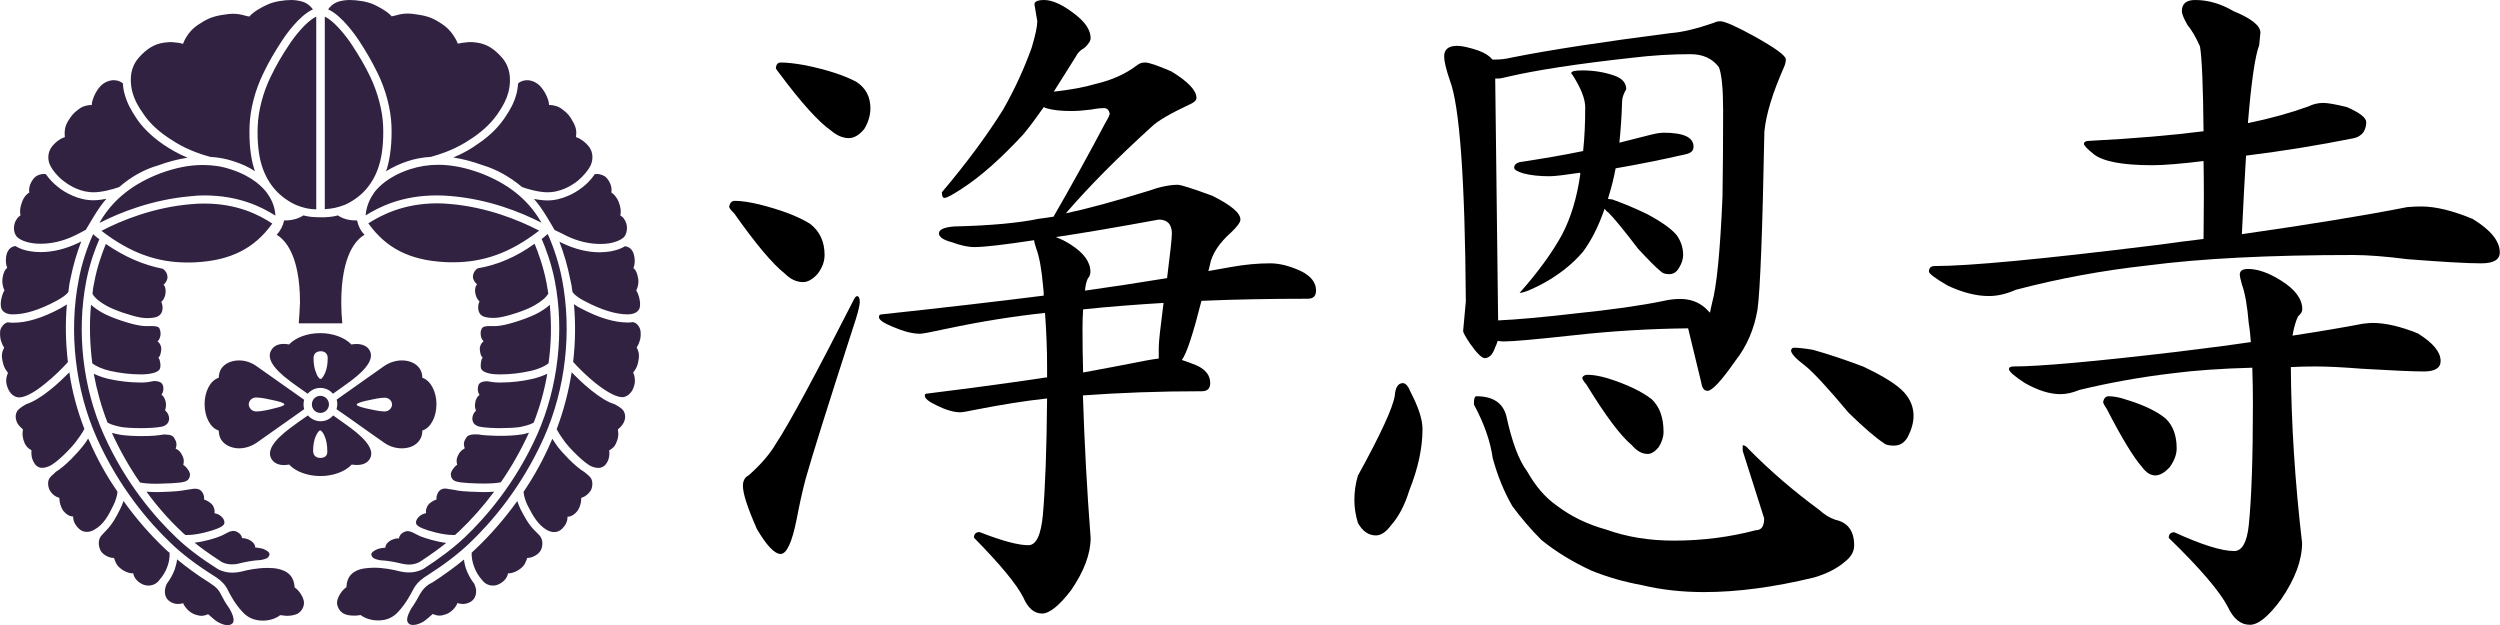
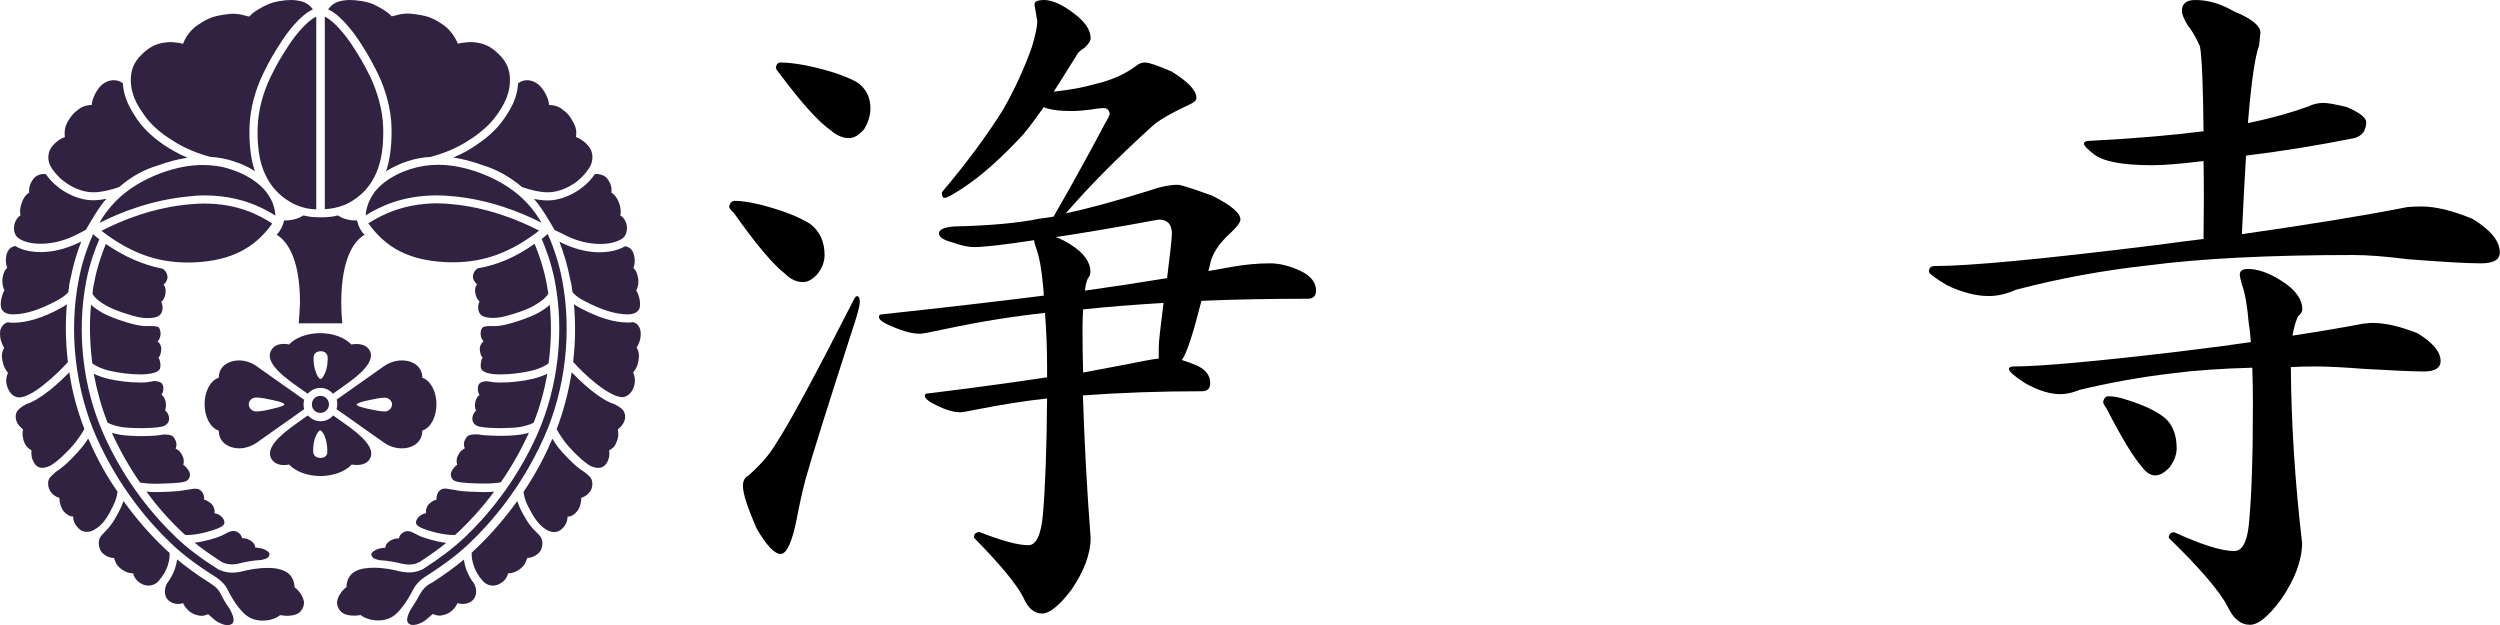
<svg xmlns="http://www.w3.org/2000/svg" version="1.1" id="title_logo" width="120px" height="30px" viewBox="0 0 120 30" xml:space="preserve">
  <path fill="#322242" d="M14.34,15.52h2.09c-0.03-0.33-0.05-0.66-0.05-0.99c0-2.35,0.75-3.05,1.12-3.26c-0.19-0.19-0.31-0.43-0.36-0.69  c-0.03,0-0.05,0-0.08,0c-0.31,0-0.61-0.08-0.84-0.24c-0.12,0.03-0.25,0.06-0.38,0.07c-0.16,0.02-0.31,0.02-0.45,0.02  c-0.15,0-0.29-0.01-0.45-0.02c-0.14-0.02-0.27-0.04-0.38-0.07c-0.25,0.17-0.59,0.25-0.92,0.24c-0.06,0.26-0.18,0.5-0.36,0.69  c0.36,0.21,1.12,0.91,1.12,3.26C14.38,14.86,14.37,15.2,14.34,15.52z M15.38,19c-0.23,0-0.41,0.18-0.41,0.41  c0,0.23,0.18,0.41,0.41,0.41c0.23,0,0.41-0.19,0.41-0.41C15.79,19.19,15.61,19,15.38,19z M16.15,19.64L16.67,20  c0.61,0.43,1.46,1.04,1.77,1.25c0.25,0.18,0.55,0.27,0.85,0.27c0.38,0,0.7-0.15,0.86-0.41c0.08-0.12,0.12-0.26,0.12-0.42v-0.02  l0.02-0.01c0.39-0.13,0.66-0.66,0.66-1.26c0-0.6-0.28-1.13-0.66-1.26l-0.02-0.01v-0.02c0-0.15-0.04-0.29-0.12-0.41  c-0.16-0.25-0.48-0.4-0.86-0.4c-0.3,0-0.6,0.1-0.85,0.27c-0.31,0.22-1.16,0.82-1.77,1.25l-0.51,0.36c0.02,0.07,0.03,0.15,0.03,0.22  C16.18,19.49,16.18,19.57,16.15,19.64z M18.47,19.75c-0.25,0-0.59-0.08-0.91-0.15c-0.29-0.07-0.44-0.13-0.44-0.18  c0-0.07,0.27-0.14,0.44-0.18c0.36-0.08,0.67-0.15,0.91-0.15c0.19,0,0.35,0.15,0.35,0.33C18.81,19.6,18.65,19.75,18.47,19.75z   M11.48,17.3c-0.38,0-0.7,0.15-0.86,0.4c-0.08,0.12-0.11,0.26-0.12,0.41v0.02l-0.02,0.01c-0.39,0.13-0.66,0.66-0.66,1.26  c0,0.6,0.27,1.13,0.66,1.26l0.02,0.01v0.02c0.01,0.16,0.04,0.3,0.12,0.42c0.16,0.25,0.49,0.41,0.86,0.41h0  c0.29,0,0.59-0.1,0.84-0.27c0.3-0.21,1.1-0.78,1.7-1.2l0.58-0.41c-0.02-0.07-0.03-0.15-0.03-0.23c0-0.08,0.01-0.15,0.03-0.22  l-0.58-0.41c-0.6-0.42-1.4-0.99-1.7-1.2C12.07,17.4,11.77,17.3,11.48,17.3z M12.29,19.75c-0.18,0-0.35-0.16-0.35-0.34  c0-0.18,0.16-0.33,0.35-0.33c0.24,0,0.56,0.07,0.92,0.15c0.17,0.04,0.44,0.11,0.44,0.18c0,0.05-0.15,0.11-0.44,0.18  C12.82,19.69,12.53,19.75,12.29,19.75z M13.88,22.3l0.01,0.01c0.31,0.33,0.88,0.54,1.49,0.54c0.61,0,1.18-0.21,1.49-0.54l0.01-0.01  l0.02,0c0.38,0.06,0.68-0.02,0.83-0.24c0.26-0.38-0.04-0.88-0.9-1.52c-0.22-0.17-0.65-0.46-0.84-0.6c-0.15,0.18-0.37,0.28-0.6,0.28  c-0.23,0-0.45-0.1-0.61-0.28c-0.29,0.2-0.65,0.45-0.84,0.6c-0.86,0.64-1.15,1.14-0.89,1.52c0.15,0.22,0.44,0.31,0.82,0.24  L13.88,22.3z M15.38,21.98c-0.22,0-0.35-0.13-0.35-0.33c0-0.28,0.04-0.52,0.13-0.72c0.03-0.06,0.13-0.27,0.21-0.27  c0.08,0,0.19,0.21,0.21,0.27c0.09,0.21,0.13,0.44,0.13,0.72C15.73,21.86,15.6,21.98,15.38,21.98z M13.86,16.53  c-0.38-0.07-0.68,0.02-0.82,0.25c-0.26,0.38,0.03,0.88,0.89,1.52c0.19,0.15,0.55,0.39,0.84,0.6c0.16-0.18,0.37-0.28,0.61-0.28  c0.23,0,0.45,0.1,0.6,0.28c0.19-0.14,0.62-0.43,0.84-0.6c0.86-0.64,1.15-1.14,0.9-1.52c-0.15-0.22-0.45-0.31-0.83-0.25l-0.02,0.01  l-0.01-0.01c-0.31-0.33-0.88-0.54-1.49-0.54c-0.61,0-1.18,0.21-1.49,0.54l-0.01,0.01L13.86,16.53z M15.73,17.19  c0,0.28-0.04,0.51-0.13,0.72c-0.03,0.06-0.13,0.28-0.21,0.28c-0.09,0-0.19-0.21-0.21-0.28c-0.09-0.21-0.13-0.44-0.13-0.72  c0-0.21,0.13-0.33,0.35-0.33C15.6,16.86,15.73,16.98,15.73,17.19z M15.59,0.8v9.24c0.35-0.02,0.62-0.08,0.94-0.2  c0.27-0.11,0.7-0.37,1.02-0.73c0.28-0.32,0.51-0.72,0.64-1.16c0.16-0.5,0.23-1.19,0.2-1.91c-0.03-0.75-0.26-1.59-0.61-2.34  c-0.29-0.6-0.54-1.01-0.89-1.55C16.64,1.77,16.06,1.01,15.59,0.8z M20.96,9.38c0.22,0,0.44,0.01,0.67,0.03  c1.82,0.15,3.36,0.77,4.36,1.28c-0.02-0.03-0.04-0.08-0.07-0.12c-0.62-1.03-1.56-1.77-2.88-2.27c-0.72-0.26-1.37-0.39-2.01-0.39  c-0.46,0-0.9,0.07-1.34,0.21c-1.08,0.35-1.56,0.9-1.72,1.11c-0.16,0.23-0.38,0.59-0.42,1.11C18.22,9.92,19.31,9.38,20.96,9.38z   M17.68,10.72c0.86,1.2,1.99,1.77,3.67,1.86c0.14,0.01,0.27,0.01,0.4,0.01c1.49,0,2.77-0.47,4.13-1.52c-0.97-0.5-2.5-1.13-4.29-1.28  c-0.21-0.02-0.42-0.03-0.63-0.03C19.37,9.77,18.33,10.31,17.68,10.72z M17.31,29.52l0.01,0.01c0.2,0.15,0.51,0.25,0.81,0.25l0,0  c0.02,0,0.04,0,0.07,0c0.38-0.01,0.68-0.15,0.93-0.43c0.35-0.38,0.6-0.85,0.69-1.03c0.12-0.24,0.29-0.43,0.55-0.61  c0.01-0.01,0.17-0.11,0.17-0.11c0.8-0.51,1.48-1.03,2.01-1.54c1.03-0.98,2.48-2.65,3.56-5.06c1.04-2.33,1.35-5.09,0.87-7.59  c-0.14-0.73-0.39-1.52-0.69-2.18l-0.15,0.13l0,0c-0.02,0.01-0.04,0.03-0.06,0.05c-0.03,0.02-0.06,0.04-0.08,0.06  c0.17,0.39,0.46,1.13,0.63,2.01c0.47,2.42,0.16,5.11-0.84,7.37c-1.05,2.35-2.47,3.98-3.48,4.94c-0.53,0.5-1.21,1.02-2.01,1.53  c-0.35,0.17-0.7,0.2-1.13,0.1c-0.31-0.08-0.76-0.17-1.23-0.17c-0.18,0-0.34,0.02-0.49,0.04c-0.52,0.09-0.8,0.39-0.82,0.87l0,0.02  l-0.01,0.01c-0.22,0.15-0.41,0.46-0.44,0.69c-0.02,0.22,0.11,0.46,0.31,0.57c0.12,0.07,0.31,0.1,0.5,0.1  C17.1,29.56,17.31,29.52,17.31,29.52z M27.19,11.32c0.56,0.27,1.11,0.39,1.63,0.39c0.15,0,0.29-0.01,0.42-0.03  c0.3-0.05,0.54-0.15,0.68-0.27c0.13-0.11,0.22-0.38,0.15-0.66c-0.06-0.21-0.18-0.35-0.27-0.39l-0.02-0.01l0-0.03  c0.04-0.17,0.01-0.39-0.08-0.62c-0.11-0.27-0.25-0.39-0.33-0.44l-0.02-0.01l0-0.03c0.05-0.35-0.19-0.68-0.34-0.77  c-0.15-0.08-0.33-0.12-0.46-0.09c-0.16,0.24-0.37,0.46-0.58,0.62c-0.16,0.13-0.73,0.55-1.47,0.63c-0.24,0.03-0.54,0-0.87-0.06  c0.39,0.42,0.85,1.25,0.99,1.49C26.9,11.17,27.08,11.26,27.19,11.32z M27.48,14.02c0.1,0.13,0.28,0.28,0.58,0.43  c0.79,0.42,1.49,0.64,2.07,0.64h0.02c0.39-0.01,0.51-0.19,0.55-0.3c0.08-0.26-0.05-0.68-0.15-0.83l-0.01-0.02l0.01-0.02  c0.07-0.13,0.12-0.36,0.08-0.56c-0.05-0.29-0.12-0.4-0.21-0.48l-0.02-0.01l0.01-0.02c0.09-0.23,0.06-0.5,0.01-0.65  c-0.03-0.11-0.12-0.3-0.33-0.36c-0.03-0.01-0.06-0.02-0.09-0.02c-0.19,0.12-0.44,0.2-0.71,0.25c-0.16,0.02-0.33,0.04-0.5,0.04  c-0.57,0-1.17-0.14-1.78-0.43l-0.16-0.08c0.22,0.57,0.4,1.19,0.51,1.76C27.41,13.55,27.45,13.76,27.48,14.02z M25.06,8.98  c0.34,0.12,0.82,0.25,1.24,0.25c0.06,0,0.12-0.01,0.17-0.01c0.63-0.06,1.12-0.43,1.26-0.54c0.27-0.22,0.52-0.53,0.61-0.72  c0.1-0.2,0.16-0.53-0.01-0.83c-0.14-0.24-0.46-0.48-0.66-0.54l-0.02-0.01l0-0.02c0.03-0.25,0.01-0.45-0.15-0.72  c-0.15-0.27-0.23-0.39-0.52-0.6c-0.21-0.17-0.49-0.2-0.6-0.2l-0.03-0.01V5c0-0.15-0.12-0.49-0.34-0.77  c-0.09-0.12-0.3-0.34-0.65-0.38C25.17,3.84,25,3.89,24.87,4c-0.02,0.25-0.06,0.45-0.09,0.54c-0.1,0.37-0.27,0.71-0.59,1.17  c-0.21,0.3-0.6,0.77-1.3,1.23c-0.28,0.2-0.63,0.41-1.13,0.62c0.45,0.07,0.92,0.19,1.41,0.37C23.84,8.13,24.48,8.49,25.06,8.98z   M15.75,0.45c0.66,0.29,1.34,1.29,1.47,1.48c0.36,0.56,0.61,0.97,0.92,1.61c0.38,0.78,0.62,1.7,0.65,2.49  c0.03,0.75-0.05,1.5-0.21,2.04c-0.02,0.05-0.03,0.09-0.05,0.15c0.31-0.19,0.66-0.36,1.03-0.48c0.36-0.12,0.74-0.19,1.12-0.21  c0.98-0.27,1.54-0.6,2-0.91c0.64-0.43,1-0.86,1.19-1.13c0.29-0.42,0.44-0.72,0.53-1.05c0.08-0.3,0.22-1.07-0.3-1.67  c-0.38-0.43-0.73-0.65-1.18-0.72c-0.12-0.02-0.23-0.03-0.34-0.03c-0.16,0-0.29,0.03-0.43,0.04c-0.05,0.02-0.09,0.02-0.15,0.03h-0.03  l-0.01-0.03c-0.1-0.25-0.34-0.63-0.69-0.87c-0.42-0.29-0.69-0.42-1.29-0.5c-0.14-0.02-0.27-0.04-0.39-0.04  c-0.25,0-0.42,0.04-0.59,0.09c-0.06,0.01-0.12,0.03-0.18,0.04L18.8,0.79l-0.01-0.02c-0.22-0.24-0.63-0.45-0.86-0.56  C17.62,0.07,17.12,0,16.78,0c-0.1,0-0.19,0.01-0.27,0.02C16.15,0.07,15.94,0.19,15.75,0.45z M27.51,17.37  c0.21,0.24,0.68,0.71,1.1,1.04c0.58,0.46,1.06,0.69,1.32,0.65c0.2-0.04,0.38-0.2,0.47-0.43c0.1-0.25,0.1-0.49,0-0.73l-0.01-0.02  l0.01-0.01c0.06-0.08,0.12-0.16,0.17-0.28c0.05-0.1,0.1-0.38,0.1-0.5c0-0.18-0.05-0.28-0.09-0.37l-0.02-0.04l0.01-0.02  c0.07-0.11,0.11-0.2,0.15-0.34c0.03-0.1,0.05-0.31,0.02-0.46c-0.01-0.06-0.05-0.21-0.2-0.33c-0.04-0.03-0.08-0.05-0.16-0.07  c-0.07,0.01-0.14,0.02-0.22,0.02h-0.03c-0.65,0-1.4-0.23-2.25-0.68c-0.13-0.06-0.23-0.13-0.33-0.2  C27.63,15.52,27.62,16.45,27.51,17.37z M26.72,20.6c0.12,0.23,0.29,0.47,0.41,0.63c0.21,0.28,0.91,1.01,1.27,1.16  c0.33,0.13,0.56,0.08,0.72-0.16c0.15-0.24,0.14-0.49,0.12-0.59l0-0.02l0.02-0.01c0.15-0.1,0.24-0.17,0.3-0.31  c0.06-0.14,0.09-0.21,0.11-0.35c0.02-0.14,0-0.22-0.01-0.32l0-0.02l0.01-0.01c0.14-0.11,0.25-0.25,0.3-0.39  c0.06-0.16,0.05-0.33-0.03-0.47c-0.04-0.07-0.12-0.17-0.44-0.34c-0.32-0.09-0.69-0.32-1.14-0.68c-0.39-0.31-0.76-0.69-0.92-0.85  C27.29,18.81,27.05,19.73,26.72,20.6z M25.13,23.61c0.02,0.21,0.09,0.44,0.2,0.66c0.25,0.49,0.49,0.92,0.92,1.17  c0.11,0.06,0.23,0.1,0.34,0.1c0.15,0,0.28-0.05,0.39-0.16c0.24-0.23,0.26-0.46,0.26-0.55v-0.03l0.03,0  c0.16-0.01,0.32-0.11,0.45-0.28c0.11-0.15,0.18-0.38,0.18-0.59V23.9l0.02-0.01c0.17-0.05,0.31-0.17,0.42-0.32  c0.09-0.13,0.13-0.4,0.05-0.57c-0.04-0.1-0.16-0.2-0.3-0.31l-0.02-0.02c-0.5-0.29-1.14-1.02-1.28-1.2c-0.07-0.1-0.18-0.25-0.28-0.41  l0,0c-0.02,0.04-0.03,0.08-0.05,0.12C26.1,22.02,25.65,22.84,25.13,23.61z M22.64,26.53c-0.01,0.21,0.03,0.44,0.12,0.68  c0.09,0.23,0.18,0.41,0.42,0.68c0.17,0.2,0.46,0.27,0.7,0.18c0.26-0.1,0.45-0.3,0.5-0.52l0-0.03h0.03c0.21,0,0.45-0.12,0.59-0.24  c0.19-0.15,0.24-0.31,0.3-0.48l0.01-0.02l0.02,0c0.22,0,0.54-0.17,0.64-0.39c0.09-0.21,0.11-0.51-0.1-0.72  c-0.06-0.06-0.13-0.13-0.19-0.19c-0.31-0.3-0.52-0.7-0.7-1.05c-0.04-0.09-0.1-0.22-0.15-0.38c-0.6,0.83-1.27,1.61-2,2.3  c-0.05,0.04-0.09,0.08-0.14,0.13L22.64,26.53z M20.6,28.04L20.6,28.04c-0.19,0.13-0.31,0.26-0.41,0.43  c-0.02,0.02-0.03,0.05-0.05,0.08c-0.08,0.16-0.22,0.4-0.4,0.66c-0.2,0.35-0.25,0.58-0.14,0.7c0.08,0.09,0.21,0.11,0.38,0.07  c0.12-0.03,0.31-0.1,0.44-0.21c0.11-0.09,0.16-0.13,0.34-0.29l0.01-0.01l0.02,0.01c0.22,0.09,0.37,0.09,0.6,0.01  c0.27-0.09,0.48-0.33,0.56-0.52l0.01-0.03L22,28.96c0.23,0.06,0.44,0.03,0.63-0.1c0.19-0.13,0.27-0.4,0.2-0.66  c-0.02-0.05-0.04-0.11-0.06-0.17c-0.2-0.26-0.29-0.45-0.38-0.67c-0.06-0.16-0.1-0.33-0.12-0.5c-0.45,0.37-0.95,0.73-1.5,1.09  C20.66,28.01,20.62,28.03,20.6,28.04z M22.93,12.88c-0.14,0.09-0.23,0.24-0.23,0.42c0,0.09,0.08,0.25,0.18,0.33l0.02,0.02  l-0.02,0.02c-0.07,0.09-0.1,0.25-0.06,0.43c0.03,0.15,0.1,0.28,0.18,0.35l0.02,0.02L23,14.5c-0.1,0.26-0.04,0.54,0.13,0.65  c0.08,0.06,0.27,0.11,0.54,0.11c0.11,0,0.23-0.01,0.34-0.03c0.41-0.07,1.26-0.34,1.64-0.57c0.34-0.19,0.57-0.39,0.67-0.57  c-0.03-0.18-0.06-0.36-0.09-0.53c-0.15-0.76-0.39-1.43-0.57-1.86C24.77,12.34,23.87,12.72,22.93,12.88z M23.51,15.65  c-0.27,0-0.35,0.05-0.39,0.13c-0.05,0.09-0.06,0.2-0.04,0.33c0.01,0.08,0.03,0.14,0.11,0.25l0.02,0.03l-0.03,0.02  c-0.07,0.05-0.16,0.21-0.15,0.34c0.01,0.19,0.05,0.33,0.12,0.4l0.02,0.02l-0.02,0.02c-0.06,0.08-0.11,0.38-0.05,0.52  c0.07,0.15,0.39,0.26,0.83,0.26c0.04,0,0.07,0,0.11,0c0.47,0,0.96-0.06,1.45-0.17c0.34-0.08,0.63-0.2,0.84-0.36  c0.13-0.94,0.15-1.88,0.06-2.81c-0.14,0.13-0.31,0.25-0.54,0.38c-0.43,0.24-1.33,0.54-1.77,0.61c-0.16,0.03-0.34,0.04-0.51,0.03  C23.55,15.65,23.53,15.65,23.51,15.65z M23.39,18.3c-0.34,0-0.42,0.13-0.44,0.24c-0.03,0.14-0.02,0.27,0.05,0.39l0.02,0.03  l-0.03,0.02c-0.08,0.05-0.16,0.2-0.18,0.35c-0.03,0.17-0.01,0.24,0.03,0.36l0.01,0.02l-0.01,0.01c-0.11,0.1-0.17,0.24-0.17,0.4  c0.02,0.15,0.08,0.25,0.23,0.32c0.11,0.06,0.47,0.1,0.97,0.11c0.06,0,0.13,0,0.19,0c0.34,0,0.68-0.02,0.88-0.05  c0.22-0.04,0.52-0.12,0.65-0.2c0.01-0.01,0.02-0.01,0.03-0.02c0.29-0.74,0.51-1.52,0.65-2.34c-0.21,0.1-0.44,0.18-0.68,0.24  c-0.52,0.12-1.04,0.18-1.55,0.18c-0.04,0-0.07,0-0.1,0C23.74,18.36,23.56,18.33,23.39,18.3z M22.78,20.85c-0.2,0-0.33,0.05-0.4,0.16  c-0.12,0.18-0.14,0.3-0.08,0.49l0,0.03l-0.02,0.01c-0.11,0.06-0.2,0.13-0.29,0.31c-0.08,0.16-0.09,0.28-0.05,0.44l0.01,0.02  l-0.02,0.01c-0.15,0.1-0.3,0.33-0.29,0.45c0.01,0.18,0.09,0.29,0.26,0.34c0.23,0.08,1.02,0.1,1.28,0.1c0.03,0,0.07,0,0.11,0  c0.3,0,0.55-0.02,0.75-0.06c0.52-0.75,0.97-1.55,1.35-2.38c-0.19,0.06-0.35,0.09-0.4,0.09c-0.26,0.04-0.7,0.07-1.14,0.06  c-0.39-0.01-0.7-0.03-0.91-0.07C22.88,20.85,22.83,20.85,22.78,20.85z M21.37,23.45c-0.16,0-0.23,0.06-0.3,0.13  c-0.06,0.07-0.13,0.22-0.12,0.37l0,0.03l-0.03,0.01c-0.12,0.03-0.31,0.16-0.37,0.25c-0.05,0.07-0.13,0.23-0.1,0.36l0,0.03  l-0.03,0.01c-0.22,0.04-0.4,0.22-0.44,0.36c-0.04,0.14,0,0.24,0.32,0.37c0.26,0.11,0.95,0.31,1.44,0.31c0,0,0,0,0,0  c0.04,0,0.07,0,0.1,0c0.06-0.06,0.12-0.11,0.18-0.16c0.6-0.57,1.18-1.22,1.7-1.92c-0.14,0.01-0.28,0.02-0.44,0.02  c-0.04,0-0.08,0-0.12,0c-0.89-0.02-1.18-0.06-1.32-0.1c-0.12-0.02-0.22-0.03-0.33-0.05C21.47,23.46,21.42,23.45,21.37,23.45z   M19.11,25.84c-0.13,0-0.31,0.06-0.42,0.14c-0.12,0.09-0.18,0.18-0.19,0.28l0,0.03l-0.02,0c-0.15,0.01-0.32,0.04-0.43,0.1  c-0.17,0.09-0.27,0.17-0.21,0.29c0.04,0.08,0.09,0.15,0.39,0.21c0.41,0.02,0.78,0.1,1.03,0.16c0.13,0.03,0.25,0.05,0.37,0.05  c0.22,0,0.38-0.06,0.48-0.11c0.01,0,0.1-0.06,0.1-0.06c0.44-0.29,0.85-0.58,1.21-0.87c-0.49-0.06-1.02-0.23-1.25-0.32l-0.02-0.01  c-0.05-0.02-0.11-0.05-0.18-0.09c-0.04-0.02-0.07-0.04-0.12-0.06c-0.15-0.09-0.31-0.11-0.44-0.05c-0.14,0.06-0.23,0.16-0.26,0.3  l-0.01,0.02H19.11z M13.87,2.16c-0.36,0.54-0.6,0.95-0.89,1.55c-0.36,0.75-0.58,1.59-0.61,2.34c-0.03,0.72,0.04,1.41,0.2,1.91  c0.14,0.44,0.36,0.84,0.65,1.16c0.32,0.36,0.75,0.62,1.02,0.73c0.32,0.13,0.59,0.19,0.94,0.2V0.8C14.71,1.01,14.12,1.77,13.87,2.16z   M13.22,10.35c-0.03-0.52-0.25-0.88-0.42-1.11c-0.16-0.21-0.65-0.77-1.72-1.11c-0.44-0.15-0.88-0.21-1.35-0.21  c-0.64,0-1.29,0.13-2.01,0.39c-1.32,0.5-2.26,1.24-2.88,2.27c-0.02,0.05-0.05,0.09-0.06,0.12c0.99-0.51,2.54-1.12,4.36-1.28  C9.37,9.39,9.59,9.38,9.8,9.38C11.45,9.38,12.54,9.92,13.22,10.35z M9.8,9.77c-0.2,0-0.42,0.01-0.63,0.03  c-1.79,0.15-3.32,0.77-4.3,1.28c1.37,1.05,2.64,1.52,4.13,1.52c0.13,0,0.27,0,0.4-0.01c1.68-0.09,2.82-0.67,3.67-1.86  C12.43,10.31,11.39,9.77,9.8,9.77z M13.78,29.56c0.19,0,0.38-0.04,0.5-0.1c0.2-0.11,0.33-0.35,0.31-0.57  c-0.03-0.23-0.22-0.54-0.44-0.69l-0.01-0.01l0-0.02c-0.03-0.48-0.3-0.77-0.82-0.87c-0.15-0.03-0.31-0.04-0.49-0.04  c-0.46,0-0.92,0.09-1.22,0.17c-0.42,0.1-0.78,0.07-1.13-0.1c-0.81-0.51-1.49-1.02-2.02-1.53c-1.01-0.96-2.43-2.59-3.48-4.94  c-1.01-2.26-1.31-4.94-0.84-7.37c0.17-0.88,0.46-1.63,0.63-2.01c-0.03-0.02-0.06-0.04-0.09-0.06c-0.01-0.02-0.04-0.03-0.06-0.05v0  l-0.15-0.13c-0.3,0.66-0.56,1.46-0.69,2.18c-0.49,2.5-0.17,5.27,0.86,7.59c1.08,2.41,2.53,4.08,3.56,5.06  c0.53,0.51,1.21,1.03,2.02,1.54c0,0,0.15,0.1,0.17,0.11c0.26,0.18,0.43,0.36,0.55,0.61c0.09,0.18,0.33,0.65,0.69,1.03  c0.25,0.28,0.54,0.41,0.93,0.43c0.02,0,0.04,0,0.06,0l0,0c0.31,0,0.62-0.1,0.81-0.25l0.01-0.01C13.45,29.52,13.67,29.56,13.78,29.56  z M4.12,11.03c0.15-0.24,0.6-1.07,0.99-1.49C4.78,9.61,4.48,9.63,4.24,9.6c-0.73-0.08-1.31-0.5-1.46-0.63  C2.58,8.82,2.37,8.6,2.2,8.36c-0.12-0.03-0.3,0-0.45,0.09C1.6,8.54,1.36,8.87,1.4,9.22l0.01,0.03L1.39,9.25  C1.31,9.3,1.16,9.42,1.06,9.69c-0.09,0.23-0.12,0.45-0.08,0.62v0.03l-0.01,0.01c-0.09,0.05-0.21,0.18-0.27,0.39  c-0.08,0.28,0.01,0.55,0.15,0.66c0.13,0.12,0.38,0.22,0.68,0.27c0.13,0.02,0.27,0.03,0.42,0.03c0.51,0,1.07-0.12,1.63-0.39  C3.68,11.26,3.87,11.17,4.12,11.03z M3.39,13.35c0.11-0.57,0.29-1.19,0.51-1.76l-0.16,0.08c-0.62,0.29-1.22,0.43-1.78,0.43  c-0.18,0-0.34-0.01-0.51-0.04c-0.27-0.04-0.52-0.13-0.71-0.25c-0.03,0-0.06,0.01-0.09,0.02c-0.21,0.06-0.3,0.26-0.33,0.36  c-0.04,0.15-0.07,0.42,0.02,0.65l0.01,0.02l-0.02,0.01c-0.09,0.08-0.16,0.19-0.21,0.48c-0.03,0.2,0.02,0.43,0.08,0.56l0.02,0.02  L0.2,13.96c-0.09,0.15-0.22,0.57-0.14,0.83c0.04,0.11,0.16,0.3,0.55,0.3h0.01c0.59,0,1.28-0.22,2.07-0.64  c0.3-0.16,0.49-0.3,0.59-0.43C3.31,13.76,3.34,13.55,3.39,13.35z M7.59,7.94C8.07,7.76,8.55,7.64,9,7.57  C8.5,7.36,8.15,7.14,7.86,6.95C7.17,6.48,6.78,6.02,6.57,5.71C6.26,5.25,6.09,4.91,5.99,4.54C5.96,4.45,5.91,4.26,5.9,4  C5.76,3.89,5.6,3.84,5.4,3.85C5.04,3.89,4.83,4.11,4.74,4.23C4.53,4.51,4.41,4.84,4.41,5v0.03L4.38,5.04c-0.11,0-0.39,0.03-0.6,0.2  c-0.29,0.21-0.36,0.33-0.53,0.6C3.1,6.11,3.09,6.31,3.11,6.56l0.01,0.02L3.09,6.59c-0.21,0.06-0.52,0.3-0.66,0.54  c-0.17,0.3-0.12,0.63-0.01,0.83c0.09,0.19,0.33,0.5,0.62,0.72c0.14,0.11,0.63,0.48,1.26,0.54c0.05,0,0.11,0.01,0.17,0.01  c0.42,0,0.9-0.13,1.25-0.25C6.28,8.49,6.92,8.13,7.59,7.94z M14.24,0.02C14.17,0.01,14.08,0,13.98,0c-0.33,0-0.83,0.07-1.14,0.22  c-0.23,0.1-0.65,0.32-0.86,0.56l-0.01,0.02l-0.02-0.01c-0.06-0.01-0.12-0.02-0.18-0.04c-0.18-0.05-0.35-0.09-0.6-0.09  c-0.12,0-0.25,0.02-0.39,0.04c-0.6,0.08-0.87,0.22-1.29,0.5c-0.36,0.24-0.6,0.62-0.69,0.87L8.78,2.1H8.76  C8.7,2.08,8.66,2.08,8.61,2.06C8.47,2.05,8.33,2.02,8.18,2.02c-0.11,0-0.22,0.02-0.33,0.03C7.4,2.12,7.04,2.34,6.66,2.77  c-0.53,0.6-0.38,1.37-0.3,1.67C6.45,4.77,6.6,5.07,6.9,5.49c0.18,0.27,0.54,0.7,1.19,1.13c0.46,0.31,1.02,0.64,2,0.91  c0.38,0.02,0.76,0.09,1.12,0.21c0.38,0.12,0.73,0.28,1.03,0.48c-0.02-0.06-0.04-0.1-0.05-0.15c-0.17-0.54-0.24-1.29-0.21-2.04  c0.03-0.8,0.27-1.71,0.65-2.49c0.3-0.63,0.56-1.05,0.92-1.61c0.13-0.2,0.81-1.19,1.47-1.48C14.82,0.19,14.62,0.07,14.24,0.02z   M3.21,14.61c-0.09,0.06-0.2,0.13-0.33,0.2c-0.84,0.45-1.59,0.68-2.24,0.68H0.6c-0.08,0-0.16-0.01-0.22-0.02  c-0.09,0.02-0.12,0.05-0.16,0.07c-0.15,0.12-0.2,0.27-0.21,0.33c-0.02,0.15,0,0.37,0.03,0.46c0.04,0.14,0.08,0.23,0.15,0.34  l0.01,0.02l-0.02,0.04c-0.04,0.09-0.09,0.18-0.09,0.37c0,0.12,0.06,0.39,0.11,0.5c0.05,0.12,0.11,0.2,0.17,0.28l0.01,0.01v0.02  c-0.11,0.24-0.11,0.48,0,0.73c0.09,0.23,0.26,0.39,0.46,0.43c0.27,0.05,0.75-0.18,1.32-0.65c0.42-0.33,0.89-0.8,1.1-1.04  C3.15,16.45,3.13,15.52,3.21,14.61z M3.33,17.87c-0.16,0.16-0.54,0.54-0.93,0.85c-0.45,0.36-0.83,0.58-1.14,0.68  c-0.31,0.17-0.4,0.28-0.44,0.34c-0.08,0.14-0.09,0.3-0.03,0.47c0.04,0.14,0.16,0.27,0.3,0.39L1.1,20.6v0.02  c-0.01,0.09-0.03,0.18-0.01,0.32c0.02,0.14,0.04,0.21,0.1,0.35c0.07,0.14,0.15,0.22,0.3,0.31l0.02,0.01l0,0.02  c-0.01,0.1-0.02,0.35,0.13,0.59c0.15,0.25,0.38,0.3,0.71,0.16c0.37-0.15,1.07-0.88,1.28-1.16c0.12-0.16,0.3-0.4,0.42-0.63  C3.72,19.73,3.46,18.81,3.33,17.87z M4.29,21.17c-0.02-0.04-0.04-0.08-0.06-0.12l0,0c-0.1,0.17-0.21,0.31-0.29,0.41  c-0.14,0.18-0.78,0.91-1.28,1.2l-0.01,0.02C2.52,22.8,2.4,22.89,2.35,23c-0.08,0.17-0.03,0.44,0.06,0.57  c0.1,0.16,0.24,0.27,0.42,0.32l0.02,0.01v0.02c0,0.21,0.08,0.44,0.18,0.59c0.14,0.17,0.29,0.27,0.45,0.28l0.03,0v0.03  c0,0.09,0.03,0.32,0.27,0.55c0.11,0.11,0.24,0.16,0.39,0.16c0.11,0,0.23-0.03,0.35-0.1c0.44-0.24,0.68-0.67,0.92-1.17  c0.11-0.22,0.18-0.45,0.2-0.66C5.11,22.84,4.66,22.02,4.29,21.17z M8.07,26.48c-0.05-0.04-0.09-0.08-0.14-0.13  c-0.73-0.69-1.4-1.46-2-2.3c-0.06,0.17-0.12,0.3-0.16,0.38c-0.17,0.35-0.38,0.74-0.69,1.05c-0.06,0.06-0.12,0.13-0.18,0.19  c-0.21,0.21-0.18,0.51-0.09,0.72c0.09,0.22,0.41,0.39,0.63,0.39l0.02,0l0.02,0.02c0.06,0.18,0.11,0.33,0.3,0.48  c0.13,0.12,0.38,0.24,0.59,0.24h0.03v0.03c0.05,0.22,0.24,0.42,0.5,0.52c0.25,0.09,0.54,0.02,0.71-0.18  c0.24-0.28,0.33-0.45,0.42-0.68c0.09-0.24,0.12-0.48,0.11-0.68L8.07,26.48z M10.01,27.94c-0.56-0.35-1.06-0.72-1.51-1.09  c-0.02,0.17-0.06,0.33-0.12,0.5C8.29,27.58,8.19,27.77,8,28.03c-0.03,0.06-0.04,0.12-0.06,0.17c-0.07,0.26,0,0.53,0.2,0.66  c0.18,0.13,0.39,0.16,0.63,0.1l0.03-0.01l0,0.03c0.09,0.19,0.3,0.43,0.57,0.52c0.24,0.08,0.39,0.08,0.6-0.01l0.02-0.01L10,29.49  c0.18,0.16,0.22,0.19,0.34,0.29c0.12,0.1,0.32,0.18,0.44,0.21c0.17,0.04,0.3,0.01,0.38-0.07c0.1-0.11,0.06-0.35-0.14-0.7  c-0.18-0.25-0.32-0.5-0.4-0.66c-0.02-0.03-0.03-0.06-0.04-0.08c-0.09-0.17-0.21-0.3-0.41-0.43v0C10.15,28.03,10.1,28.01,10.01,27.94  z M5.08,11.71c-0.18,0.44-0.42,1.1-0.56,1.86c-0.04,0.17-0.07,0.35-0.08,0.53c0.09,0.18,0.32,0.38,0.66,0.57  c0.38,0.22,1.23,0.5,1.64,0.57c0.12,0.02,0.24,0.03,0.34,0.03c0.28,0,0.47-0.05,0.54-0.11c0.18-0.11,0.24-0.39,0.13-0.65l-0.01-0.02  l0.02-0.02c0.08-0.06,0.15-0.2,0.18-0.35c0.03-0.18,0-0.35-0.07-0.43l-0.02-0.02l0.02-0.02c0.1-0.09,0.17-0.24,0.17-0.33  c0-0.18-0.09-0.33-0.23-0.42C6.89,12.72,6,12.34,5.08,11.71z M7.19,15.65c-0.17,0.01-0.35,0-0.51-0.03  c-0.44-0.07-1.35-0.37-1.77-0.61c-0.23-0.13-0.39-0.25-0.54-0.38c-0.09,0.92-0.06,1.87,0.06,2.81c0.21,0.16,0.51,0.28,0.84,0.36  c0.5,0.11,0.98,0.17,1.46,0.17c0.03,0,0.07,0,0.11,0c0.44-0.01,0.77-0.11,0.83-0.26c0.07-0.14,0.01-0.44-0.05-0.52l-0.02-0.02  l0.02-0.02c0.07-0.06,0.11-0.21,0.12-0.4c0.01-0.14-0.08-0.29-0.15-0.34l-0.03-0.02l0.03-0.03c0.08-0.1,0.09-0.17,0.11-0.25  c0.02-0.12,0-0.23-0.04-0.33c-0.03-0.08-0.11-0.13-0.38-0.13C7.23,15.65,7.21,15.65,7.19,15.65z M6.83,18.36c-0.03,0-0.06,0-0.1,0  c-0.5,0-1.03-0.06-1.55-0.18c-0.24-0.06-0.47-0.14-0.68-0.24c0.15,0.81,0.37,1.6,0.66,2.34c0,0.01,0.02,0.01,0.03,0.02  c0.13,0.08,0.44,0.16,0.65,0.2c0.2,0.03,0.54,0.05,0.89,0.05c0.06,0,0.12,0,0.18,0c0.51-0.01,0.86-0.05,0.98-0.11  c0.14-0.07,0.21-0.17,0.23-0.32c0-0.16-0.06-0.3-0.17-0.4L7.92,19.7l0.01-0.02c0.03-0.12,0.05-0.19,0.03-0.36  c-0.03-0.15-0.1-0.3-0.18-0.35l-0.03-0.02l0.02-0.03c0.07-0.12,0.09-0.24,0.06-0.39c-0.03-0.11-0.1-0.24-0.45-0.24  C7.2,18.33,7.02,18.36,6.83,18.36z M7.82,20.86c-0.21,0.04-0.51,0.07-0.9,0.07c-0.44,0.01-0.88-0.02-1.14-0.06  c-0.05-0.01-0.21-0.04-0.41-0.09c0.38,0.83,0.83,1.63,1.35,2.38c0.2,0.04,0.45,0.06,0.75,0.06c0.03,0,0.08,0,0.11,0  c0.26-0.01,1.05-0.02,1.28-0.1c0.17-0.05,0.25-0.16,0.26-0.34c0-0.13-0.15-0.35-0.3-0.45l-0.02-0.01l0-0.02  c0.04-0.16,0.03-0.28-0.05-0.44c-0.09-0.18-0.18-0.26-0.29-0.31l-0.03-0.01l0.01-0.03c0.06-0.19,0.03-0.31-0.08-0.49  c-0.07-0.11-0.19-0.16-0.4-0.16C7.94,20.85,7.88,20.85,7.82,20.86z M9.23,23.47c-0.11,0.02-0.21,0.03-0.33,0.05  c-0.14,0.03-0.42,0.08-1.31,0.1c-0.04,0-0.08,0-0.12,0c-0.15,0-0.3-0.01-0.44-0.02c0.51,0.7,1.08,1.35,1.69,1.92  c0.05,0.05,0.11,0.11,0.18,0.16c0.03,0,0.07,0,0.1,0l0,0c0.49,0,1.18-0.2,1.44-0.31c0.32-0.13,0.36-0.23,0.32-0.37  c-0.03-0.14-0.21-0.32-0.44-0.36l-0.03-0.01l0.01-0.03c0.02-0.13-0.05-0.29-0.1-0.36c-0.07-0.09-0.25-0.22-0.37-0.25L9.8,23.99  l0-0.03c0.01-0.15-0.05-0.3-0.12-0.37c-0.06-0.07-0.14-0.13-0.29-0.13C9.35,23.45,9.29,23.46,9.23,23.47z M11.63,25.84l-0.01-0.02  c-0.03-0.13-0.11-0.23-0.26-0.3c-0.13-0.06-0.29-0.04-0.45,0.05c-0.04,0.02-0.08,0.04-0.11,0.06c-0.07,0.04-0.13,0.07-0.18,0.09  l-0.03,0.01c-0.23,0.1-0.75,0.26-1.25,0.32c0.36,0.29,0.77,0.58,1.22,0.87c0,0,0.09,0.06,0.09,0.06c0.1,0.05,0.26,0.11,0.48,0.11  c0.12,0,0.24-0.01,0.37-0.05c0.25-0.06,0.62-0.14,1.03-0.16c0.3-0.06,0.35-0.12,0.39-0.21c0.06-0.12-0.04-0.2-0.21-0.29  c-0.11-0.06-0.28-0.08-0.43-0.1l-0.03,0l0-0.03c-0.01-0.1-0.07-0.19-0.19-0.28c-0.1-0.08-0.29-0.14-0.42-0.14H11.63z" />
  <path d="M35.27,9.64c0.31,0,0.7,0.06,1.17,0.17c1.07,0.27,1.88,0.58,2.44,0.93c0.47,0.36,0.7,0.86,0.7,1.5  c0,0.31-0.11,0.61-0.33,0.9c-0.24,0.27-0.48,0.4-0.7,0.4c-0.31,0-0.6-0.13-0.87-0.4c-0.6-0.47-1.41-1.44-2.44-2.9  C35.08,10.09,35,9.98,35,9.91C35.04,9.73,35.13,9.64,35.27,9.64z M41.14,14.21c0.09,0.02,0.13,0.11,0.13,0.27  c0,0.2-0.11,0.62-0.33,1.27c-1.22,3.78-1.98,6.2-2.27,7.24c-0.16,0.6-0.3,1.25-0.43,1.93c-0.22,1.11-0.48,1.67-0.77,1.67  c-0.29,0-0.67-0.4-1.14-1.2c-0.44-1-0.67-1.69-0.67-2.07c0-0.24,0.09-0.41,0.27-0.5c0.58-0.51,1.01-1.01,1.3-1.5  c0.65-0.98,1.9-3.3,3.77-6.97C41.03,14.28,41.07,14.24,41.14,14.21z M37.47,3c0.33,0,0.72,0.05,1.17,0.13  c1.07,0.22,1.89,0.49,2.47,0.8c0.44,0.29,0.67,0.71,0.67,1.27c0,0.33-0.1,0.67-0.3,1c-0.25,0.29-0.49,0.43-0.73,0.43  c-0.29,0-0.58-0.12-0.87-0.37c-0.6-0.42-1.41-1.32-2.44-2.7c-0.13-0.16-0.2-0.26-0.2-0.3C37.26,3.09,37.34,3,37.47,3z M50.12,0  c0.4,0,0.9,0.23,1.5,0.7c0.49,0.38,0.73,0.76,0.73,1.13c0,0.13-0.1,0.29-0.3,0.47c-0.2,0.11-0.33,0.25-0.4,0.4  c-0.38,0.6-0.73,1.17-1.07,1.7c0.8-0.09,1.47-0.21,2-0.37c0.78-0.18,1.45-0.48,2-0.9C54.68,3.05,54.8,3,54.96,3  c0.2,0,0.62,0.15,1.27,0.43c0.8,0.49,1.2,0.91,1.2,1.27c0,0.11-0.1,0.21-0.3,0.3c-0.96,0.45-1.58,0.81-1.87,1.1  c-1.62,1.47-2.99,2.85-4.1,4.14c1.04-0.22,2.36-0.58,3.94-1.07c0.56-0.2,1.04-0.3,1.43-0.3c0.16,0,0.71,0.18,1.67,0.53  c0.89,0.45,1.34,0.82,1.34,1.14c0,0.13-0.15,0.33-0.43,0.6c-0.6,0.53-0.95,1.07-1.04,1.6c-0.02,0.09-0.04,0.18-0.07,0.27  c0.38-0.07,0.76-0.13,1.13-0.2c0.62-0.11,1.23-0.17,1.84-0.17c0.44,0,0.93,0.12,1.47,0.37c0.49,0.24,0.73,0.56,0.73,0.93  c0,0.27-0.13,0.4-0.4,0.4c-1.76,0-3.46,0.03-5.1,0.1c-0.4,1.58-0.71,2.53-0.94,2.84c0.22,0.07,0.47,0.16,0.73,0.27  c0.42,0.2,0.63,0.48,0.63,0.83c0,0.27-0.13,0.4-0.4,0.4c-2.02,0-3.93,0.07-5.71,0.2c0.07,2.22,0.19,4.51,0.37,6.84  c0,0.76-0.31,1.59-0.93,2.5c-0.58,0.76-1.05,1.13-1.4,1.13c-0.38,0-0.68-0.26-0.9-0.77c-0.33-0.65-1.12-1.6-2.37-2.87  c0-0.18,0.09-0.27,0.27-0.27c1.07,0.42,1.85,0.63,2.34,0.63c0.38,0,0.61-0.49,0.7-1.47c0.11-1.27,0.18-3.12,0.2-5.57h-0.03  c-1.02,0.11-2.15,0.29-3.37,0.53c-0.42,0.09-0.68,0.13-0.77,0.13c-0.31,0-0.69-0.11-1.13-0.33c-0.38-0.18-0.57-0.33-0.57-0.47  c0-0.07,0.04-0.1,0.13-0.1c2.16-0.27,4.05-0.52,5.67-0.77c0.02,0,0.04,0,0.07,0c0-0.18,0-0.36,0-0.53c0-0.78-0.03-1.64-0.1-2.57  c-1.49,0.16-3.08,0.41-4.77,0.77c-0.69,0.15-1.1,0.23-1.23,0.23c-0.36,0-0.79-0.11-1.3-0.33c-0.44-0.18-0.67-0.33-0.67-0.47  c0-0.09,0.04-0.13,0.13-0.13c2.89-0.31,5.48-0.61,7.78-0.9c0-0.13-0.01-0.28-0.03-0.43c-0.07-0.82-0.18-1.43-0.33-1.83  c-0.07-0.2-0.1-0.33-0.1-0.4c-1.45,0.22-2.4,0.33-2.87,0.33c-0.31,0-0.67-0.08-1.07-0.23c-0.42-0.11-0.63-0.25-0.63-0.43  c0-0.18,0.24-0.29,0.73-0.33c1.76-0.04,3.11-0.17,4.07-0.37c0.2-0.02,0.43-0.06,0.7-0.1c0.91-1.58,1.73-3.07,2.47-4.47  c0.11-0.18,0.19-0.33,0.23-0.47c-0.04-0.18-0.13-0.27-0.27-0.27c-0.16,0-0.37,0.02-0.63,0.07c-0.33,0.04-0.65,0.07-0.93,0.07  c-0.49,0-0.89-0.04-1.2-0.13c-0.07-0.02-0.11-0.04-0.13-0.07c-0.36,0.51-0.69,0.96-1,1.33c-1.05,1.13-2.01,1.99-2.9,2.57  c-0.47,0.31-0.76,0.47-0.87,0.47c-0.09,0-0.13-0.09-0.13-0.27c1.2-1.42,2.18-2.75,2.94-3.97c0.56-0.98,1.01-1.97,1.37-2.97  c0.18-0.6,0.27-1.02,0.27-1.27l-0.13-0.77C49.62,0.09,49.78,0,50.12,0z M50.68,11.38c0.24,0.09,0.49,0.21,0.73,0.37  c0.62,0.4,0.93,0.83,0.93,1.3c0,0.11-0.04,0.22-0.13,0.33c-0.07,0.15-0.11,0.34-0.13,0.57c1.29-0.18,2.6-0.38,3.94-0.6  c0.15-1.2,0.23-1.91,0.23-2.14c0-0.44-0.21-0.67-0.63-0.67C53.66,10.9,52.02,11.18,50.68,11.38z M51.99,14.85  c-0.02,0.29-0.03,0.6-0.03,0.93c0,0.71,0.01,1.41,0.03,2.1c0.98-0.18,1.98-0.37,3-0.57c0.22-0.04,0.43-0.08,0.63-0.1  c0-0.29,0-0.47,0-0.53c0-0.27,0.08-0.98,0.23-2.14C54.52,14.62,53.23,14.72,51.99,14.85z" />
-   <path d="M67.34,18.39c0.13,0,0.26,0.15,0.37,0.43c0.38,0.73,0.57,1.32,0.57,1.77c0,0.91-0.21,1.89-0.63,2.94  c-0.22,0.71-0.51,1.27-0.87,1.67c-0.24,0.33-0.49,0.5-0.73,0.5c-0.36,0-0.65-0.2-0.87-0.6c-0.11-0.36-0.17-0.72-0.17-1.1  c0-0.38,0.05-0.77,0.17-1.17c1.09-1.98,1.68-3.26,1.77-3.84C66.98,18.59,67.11,18.39,67.34,18.39z M69.94,2.2  c0.24,0,0.59,0.08,1.03,0.23c0.31,0.11,0.53,0.26,0.67,0.43c0.04,0,0.09,0,0.13,0c0.25,0,0.51-0.03,0.8-0.1  c1.8-0.36,4.34-0.75,7.61-1.17c0.56-0.04,1.26-0.21,2.1-0.5c0.07-0.04,0.17-0.07,0.3-0.07c0.2,0,0.75,0.24,1.64,0.73  c1,0.56,1.5,0.92,1.5,1.1c0,0.11-0.03,0.25-0.1,0.4c-0.53,1.2-0.85,2.23-0.93,3.07c-0.09,4.76-0.2,7.61-0.33,8.54  c-0.16,0.94-0.51,1.76-1.07,2.47c-0.67,0.96-1.11,1.43-1.33,1.43c-0.16,0-0.26-0.13-0.3-0.4c-0.2-0.82-0.41-1.69-0.63-2.6  c-1.85,0.02-3.67,0.13-5.47,0.33c-1.83,0.2-2.95,0.3-3.37,0.3c-0.11,0-0.21-0.01-0.3-0.03c-0.04,0.13-0.09,0.25-0.13,0.33  c-0.11,0.33-0.28,0.5-0.5,0.5c-0.13,0-0.37-0.23-0.7-0.7c-0.22-0.33-0.33-0.53-0.33-0.6l0.13-1.43c-0.04-5.87-0.3-9.41-0.77-10.61  c-0.18-0.53-0.27-0.91-0.27-1.13C69.31,2.38,69.52,2.2,69.94,2.2z M70.87,19.02c0.78,0,1.26,0.31,1.43,0.93  c0.27,1.25,0.6,2.14,1,2.67c0.4,0.71,0.87,1.26,1.4,1.63c0.69,0.53,1.49,0.92,2.4,1.17c1,0.36,2.08,0.53,3.24,0.53  c1.38,0,2.69-0.17,3.94-0.5c0.27,0,0.4-0.19,0.4-0.57l-1.03-3.24v-0.27c0.09,0,0.18,0.06,0.27,0.17c1.02,1.04,2.16,2.02,3.41,2.94  c0.24,0.22,0.5,0.38,0.77,0.47c0.6,0.13,0.9,0.54,0.9,1.23c0,0.29-0.14,0.54-0.43,0.77c-0.38,0.33-0.88,0.59-1.5,0.77  c-1.94,0.47-3.69,0.7-5.27,0.7c-1.06,0-2.06-0.11-2.97-0.33c-0.87-0.16-1.68-0.39-2.44-0.7c-0.91-0.42-1.71-0.91-2.4-1.47  c-0.51-0.51-0.98-1.06-1.4-1.63c-0.4-0.69-0.71-1.46-0.94-2.3c-0.11-0.8-0.41-1.66-0.9-2.57C70.74,19.15,70.78,19.02,70.87,19.02z   M71.91,15.38c0.89-0.04,2.11-0.15,3.67-0.33c1.76-0.18,3.17-0.38,4.24-0.6c0.29-0.07,0.57-0.1,0.83-0.1c0.47,0,0.87,0.14,1.2,0.43  c0.09,0.09,0.17,0.17,0.23,0.23c0.02-0.13,0.06-0.29,0.1-0.47c0.22-0.78,0.39-2.48,0.5-5.1c0.02-1.27,0.03-2.65,0.03-4.14  c0-1.05-0.07-1.73-0.2-2.07c-0.31-0.42-0.77-0.63-1.37-0.63c-0.93,0-1.86,0.06-2.77,0.17c-2.65,0.29-4.67,0.6-6.07,0.93  c-0.15,0.04-0.29,0.07-0.4,0.07c-0.04,0-0.09,0-0.13,0L71.91,15.38z M79.85,6.37c0.96,0,1.44,0.22,1.44,0.67  c0,0.2-0.13,0.32-0.4,0.37c-1.18,0.27-2.29,0.49-3.34,0.67c-0.09,0.47-0.19,0.88-0.3,1.23c-0.02,0.09-0.05,0.17-0.07,0.23  c0.07,0.02,0.13,0.03,0.2,0.03c0.56,0.2,1.11,0.43,1.67,0.7c0.71,0.38,1.19,0.72,1.44,1.03c0.2,0.29,0.3,0.6,0.3,0.93  c0,0.2-0.06,0.41-0.2,0.63c-0.11,0.2-0.27,0.3-0.47,0.3c-0.18,0-0.31-0.04-0.4-0.13c-0.25-0.2-0.61-0.57-1.1-1.1  c-0.71-0.93-1.19-1.51-1.43-1.74c-0.07-0.04-0.12-0.1-0.17-0.17c-0.29,0.85-0.64,1.53-1.04,2.07c-0.53,0.62-1.22,1.16-2.07,1.6  c-0.49,0.25-0.81,0.37-0.97,0.37c0.89-1,1.57-1.94,2.04-2.8c0.42-0.8,0.71-1.76,0.87-2.87c0-0.02,0-0.06,0-0.1  c-0.74,0.11-1.23,0.17-1.47,0.17c-0.47,0-0.89-0.04-1.27-0.14c-0.29-0.09-0.43-0.18-0.43-0.27c0-0.13,0.09-0.22,0.27-0.27  c1.07-0.16,2.08-0.33,3.04-0.53c0.07-0.65,0.1-1.35,0.1-2.1c0-0.4-0.2-0.91-0.6-1.54c-0.04-0.04-0.07-0.08-0.07-0.1  c0-0.09,0.18-0.13,0.54-0.13c0.53,0,1.02,0.08,1.47,0.23c0.42,0.13,0.63,0.36,0.63,0.67c-0.13,0.22-0.2,0.42-0.2,0.6  c-0.02,0.73-0.07,1.39-0.13,1.97c0.44-0.11,0.88-0.22,1.3-0.33C79.37,6.43,79.65,6.37,79.85,6.37z M76.21,17.99  c0.27,0,0.59,0.06,0.97,0.17c0.91,0.29,1.61,0.62,2.1,1c0.38,0.36,0.57,0.88,0.57,1.57c0,0.24-0.08,0.49-0.23,0.73  c-0.18,0.22-0.36,0.33-0.53,0.33c-0.27,0-0.52-0.14-0.77-0.43c-0.53-0.44-1.26-1.41-2.17-2.9c-0.14-0.16-0.2-0.27-0.2-0.33  C75.99,18.03,76.08,17.99,76.21,17.99z M86.12,16.69c0.18,0,0.48,0.03,0.9,0.1c0.78,0.22,1.58,0.49,2.4,0.8c1,0.47,1.67,0.89,2,1.27  c0.29,0.33,0.43,0.7,0.43,1.1c0,0.31-0.09,0.64-0.27,1c-0.16,0.29-0.38,0.43-0.67,0.43c-0.24,0-0.41-0.04-0.5-0.13  c-0.38-0.25-0.93-0.72-1.67-1.44c-1.02-1.22-1.73-1.98-2.1-2.27c-0.44-0.33-0.67-0.58-0.67-0.73  C85.99,16.73,86.03,16.69,86.12,16.69z" />
  <path d="M111.52,4.94c0.22,0,0.6,0.07,1.13,0.2c0.62,0.27,0.93,0.51,0.93,0.73c0,0.16-0.04,0.31-0.13,0.47  c-0.11,0.15-0.28,0.26-0.5,0.3c-1.65,0.33-3.36,0.61-5.14,0.83c-0.07,1.09-0.13,2.35-0.2,3.77c3.27-0.47,5.92-0.9,7.94-1.3  c0.25-0.02,0.47-0.03,0.67-0.03c0.69,0,1.51,0.2,2.47,0.6c0.87,0.53,1.3,1.07,1.3,1.6c0,0.36-0.3,0.53-0.9,0.53  c-0.69,0-1.87-0.07-3.54-0.2c-1.02-0.13-1.89-0.2-2.6-0.2c-4.05,0-7.33,0.17-9.85,0.5c-2.18,0.24-4.29,0.63-6.34,1.17  c-0.45,0.2-0.88,0.3-1.3,0.3c-0.6,0-1.26-0.17-1.97-0.5c-0.6-0.35-0.9-0.58-0.9-0.67c0-0.18,0.09-0.27,0.27-0.27  c1.65,0,5.17-0.33,10.58-1c0.8-0.11,1.58-0.21,2.33-0.3c0.02-1.4,0.02-2.65,0-3.74c-1.07,0.13-1.89,0.2-2.47,0.2  c-1.42,0-2.36-0.18-2.8-0.53c-0.31-0.25-0.47-0.41-0.47-0.5c0-0.09,0.09-0.14,0.27-0.14c2.16-0.11,3.98-0.27,5.47-0.46  c-0.02-2.18-0.08-3.54-0.17-4.07c-0.2-0.45-0.4-0.79-0.6-1.03c-0.18-0.31-0.27-0.53-0.27-0.67c0-0.35,0.21-0.53,0.64-0.53  c0.62,0,1.23,0.18,1.83,0.53c0.87,0.36,1.3,0.7,1.3,1.04c-0.02,0.18-0.04,0.38-0.06,0.6c-0.2,0.53-0.38,1.78-0.54,3.74  c1.07-0.22,2.04-0.49,2.9-0.8C111.02,5,111.26,4.94,111.52,4.94z M111.13,17.59c-0.4,0-0.79,0.01-1.17,0.03  c0.02,2.71,0.2,5.53,0.54,8.44c0,0.82-0.33,1.72-1,2.7c-0.6,0.82-1.1,1.23-1.5,1.23c-0.45,0-0.8-0.29-1.07-0.87  c-0.38-0.73-1.32-1.84-2.83-3.3c0-0.18,0.09-0.27,0.27-0.27c1.31,0.6,2.27,0.9,2.87,0.9c0.38,0,0.61-0.41,0.7-1.23  c0.13-1.25,0.2-3.2,0.2-5.87c0-0.53-0.01-1.1-0.03-1.7c-1.49,0.04-2.77,0.13-3.84,0.27c-1.53,0.18-3.02,0.45-4.47,0.8  c-0.31,0.13-0.61,0.2-0.9,0.2c-0.51,0-1.08-0.18-1.7-0.53c-0.51-0.33-0.77-0.56-0.77-0.67c0-0.09,0.08-0.13,0.23-0.13  c1.22,0,3.83-0.23,7.81-0.7c1.29-0.16,2.48-0.31,3.57-0.47c-0.02-0.31-0.05-0.61-0.1-0.9c-0.07-0.84-0.18-1.47-0.33-1.87  c-0.07-0.25-0.1-0.4-0.1-0.47c0-0.18,0.13-0.27,0.4-0.27c0.47,0,1,0.19,1.6,0.57c0.67,0.42,1,0.88,1,1.37c0,0.11-0.07,0.22-0.2,0.33  c-0.11,0.22-0.2,0.53-0.27,0.93c1.31-0.2,2.43-0.39,3.37-0.57c0.18-0.02,0.34-0.04,0.47-0.04c0.62,0,1.35,0.17,2.17,0.5  c0.73,0.45,1.1,0.89,1.1,1.33c0,0.33-0.27,0.5-0.8,0.5c-0.58,0-1.57-0.05-2.97-0.13C112.49,17.63,111.75,17.59,111.13,17.59z   M101.21,19.02c0.24,0,0.53,0.05,0.87,0.17c0.82,0.25,1.45,0.55,1.87,0.9c0.35,0.33,0.53,0.81,0.53,1.43c0,0.29-0.11,0.59-0.33,0.9  c-0.25,0.27-0.48,0.4-0.7,0.4c-0.22,0-0.43-0.13-0.63-0.4c-0.4-0.45-0.97-1.38-1.7-2.8c-0.11-0.16-0.17-0.27-0.17-0.33  C100.99,19.11,101.08,19.02,101.21,19.02z" />
</svg>